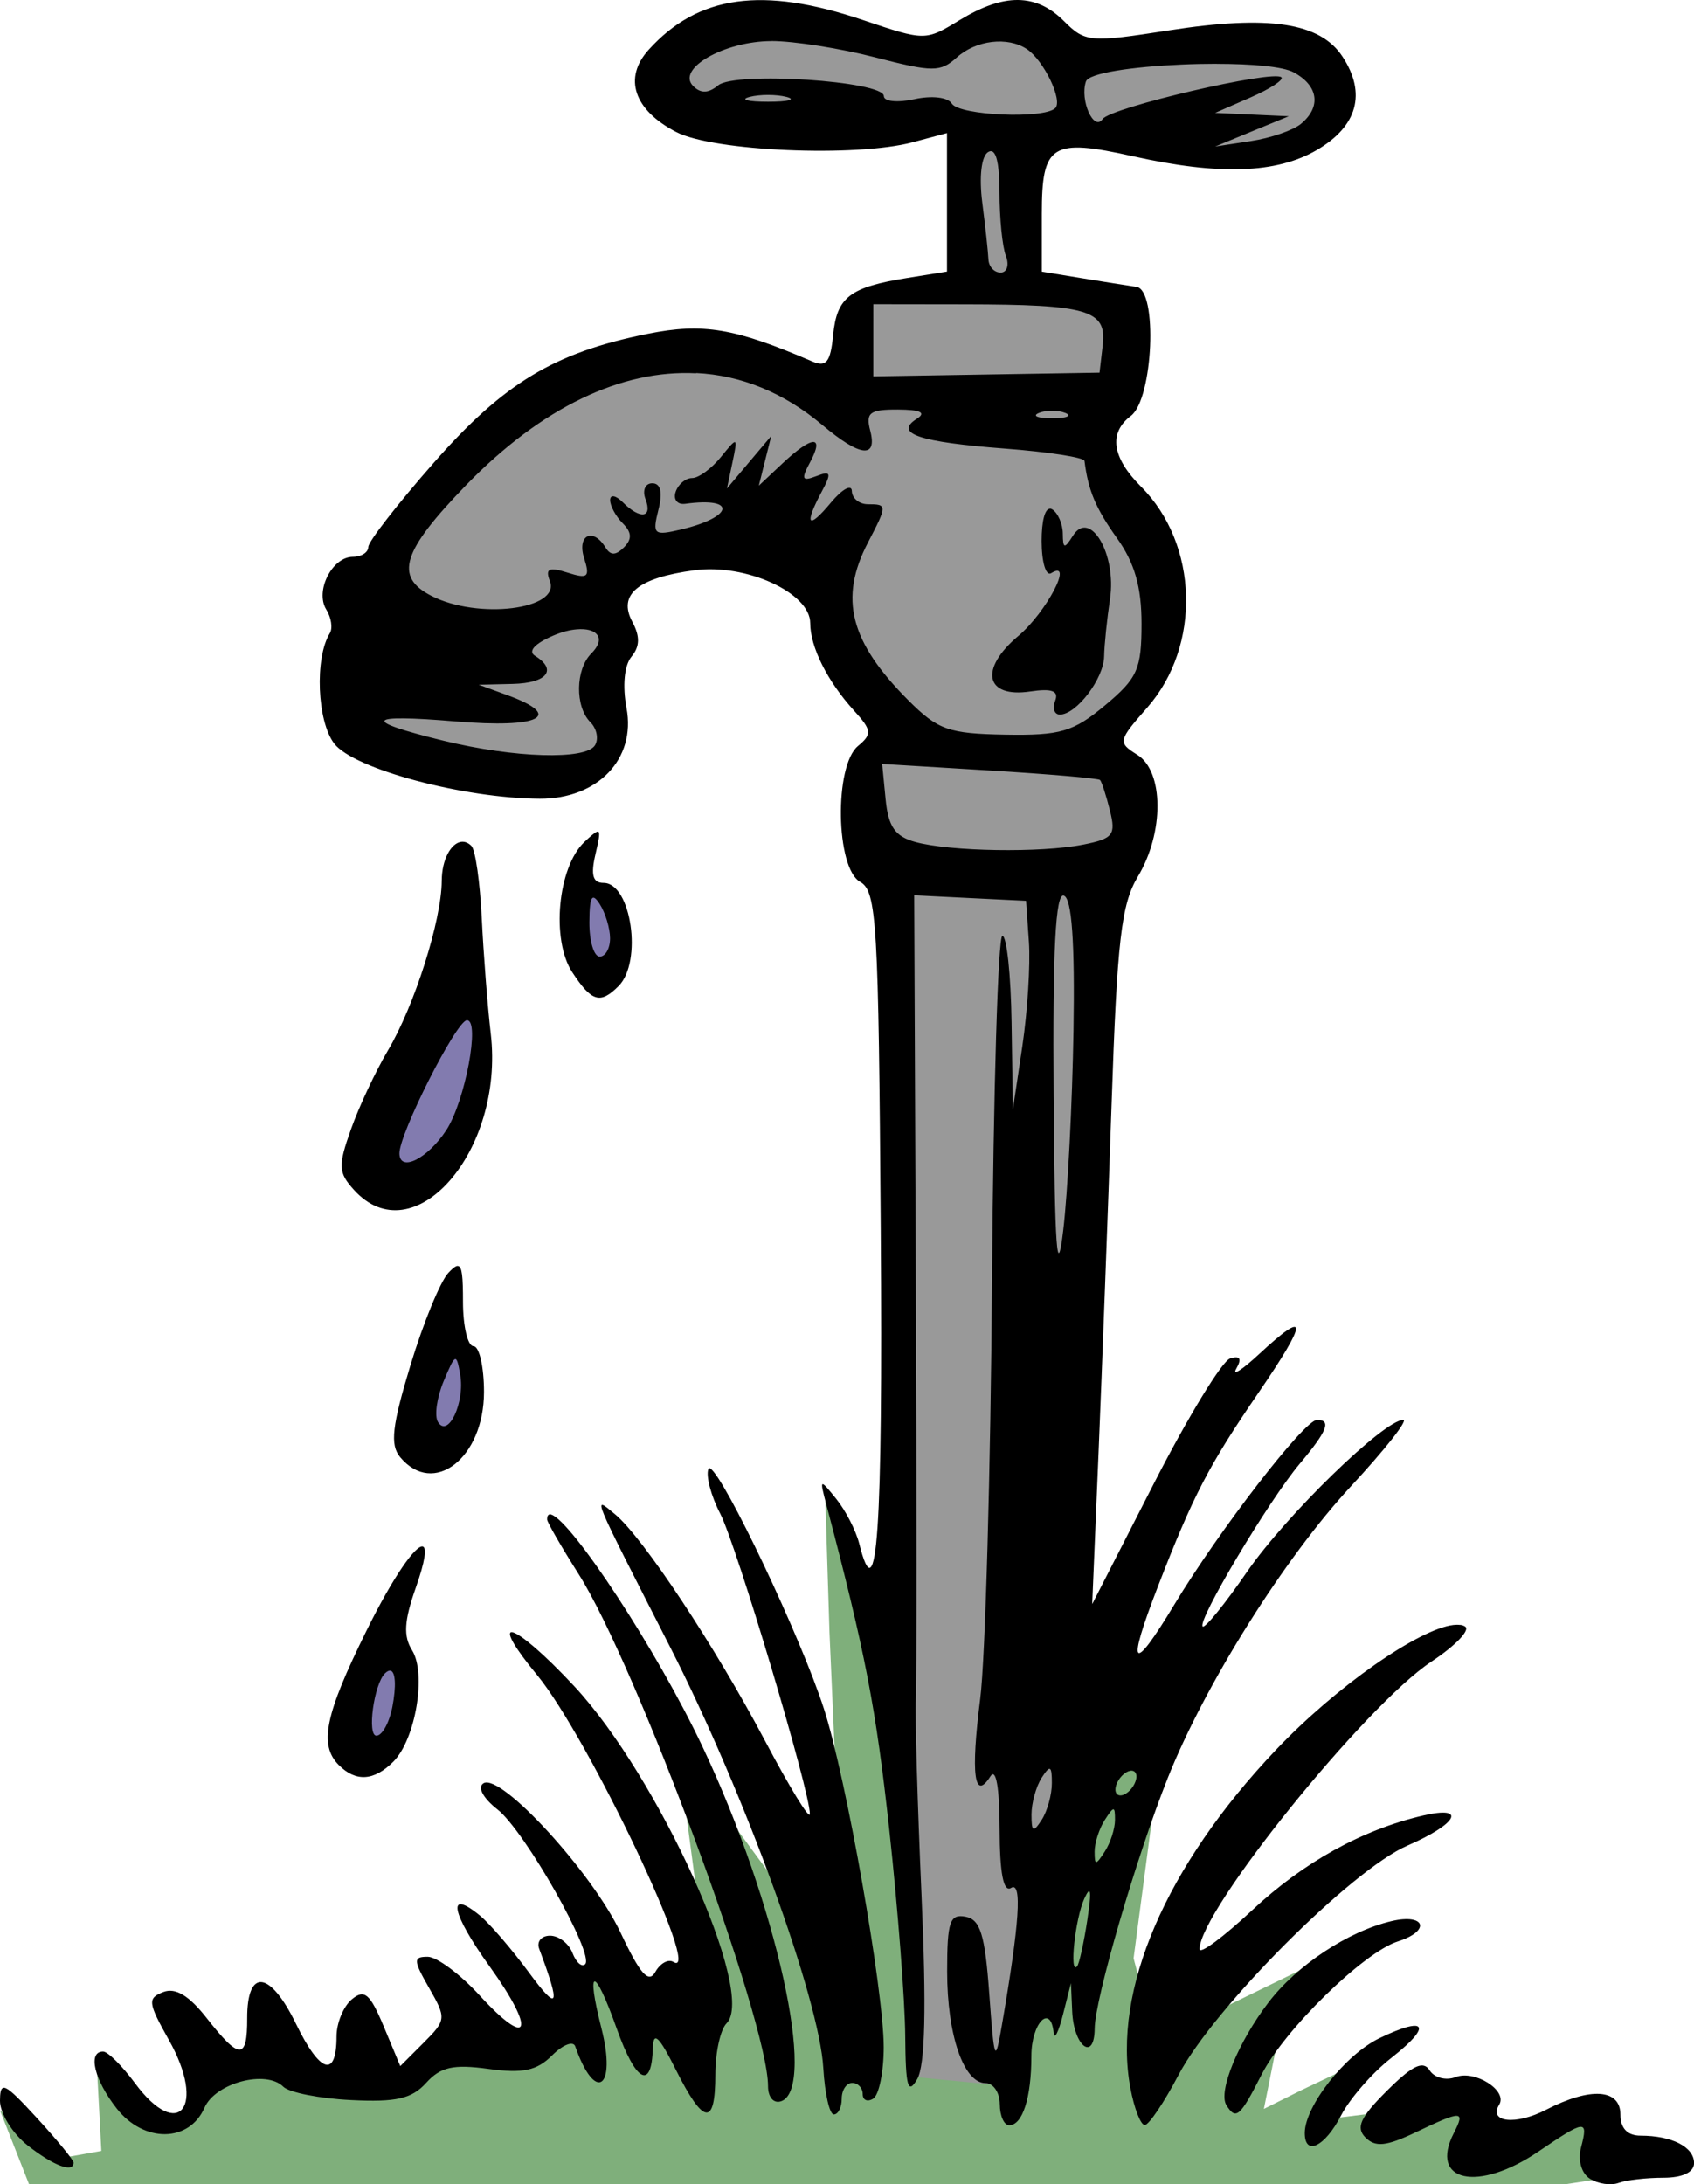
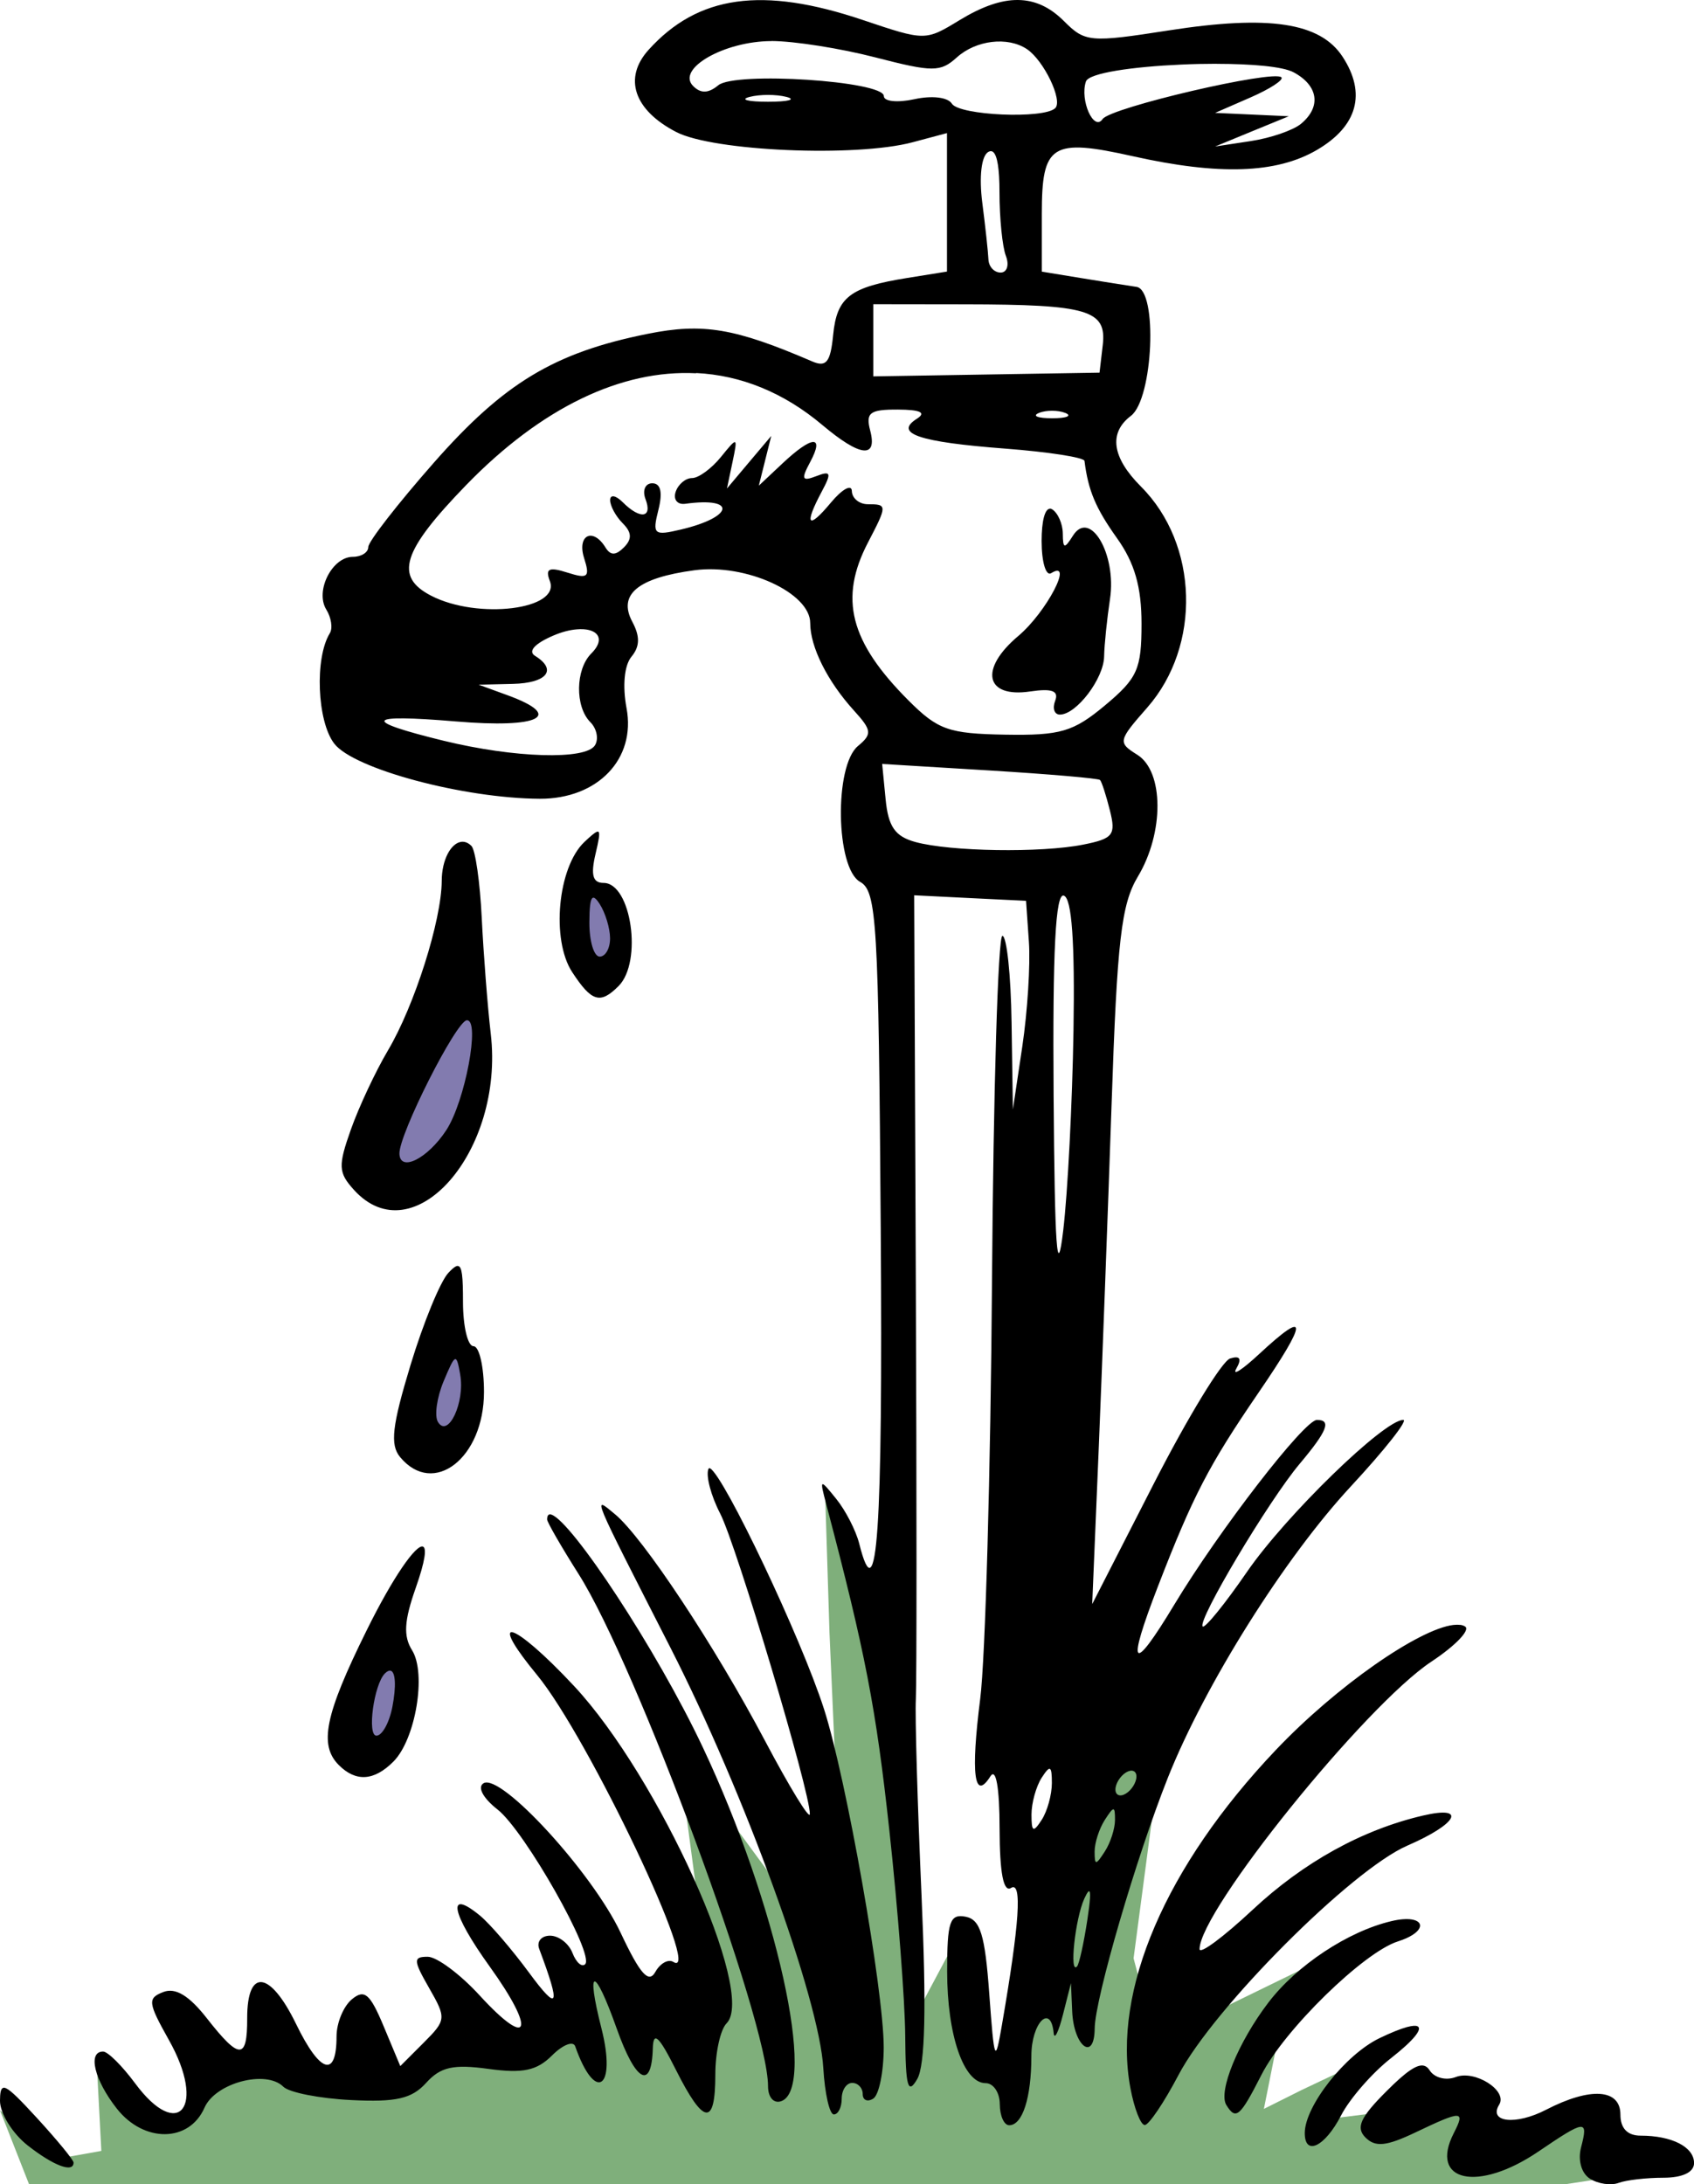
<svg xmlns="http://www.w3.org/2000/svg" xmlns:ns1="http://www.inkscape.org/namespaces/inkscape" xmlns:ns2="http://sodipodi.sourceforge.net/DTD/sodipodi-0.dtd" width="27.262mm" height="35.138mm" viewBox="0 0 27.262 35.138" version="1.1" id="svg1040" ns1:version="0.92.2 5c3e80d, 2017-08-06" ns2:docname="water-tap-colour.svg">
  <title id="title1066">Water tap</title>
  <ns2:namedview id="namedview1042" pagecolor="#ffffff" bordercolor="#666666" borderopacity="1.0" ns1:showpageshadow="2" ns1:pageopacity="0.0" ns1:pagecheckerboard="0" ns1:deskcolor="#d1d1d1" ns1:document-units="mm" showgrid="false" ns1:zoom="2.8292" ns1:cx="66.666667" ns1:cy="80.30303" ns1:window-width="1436" ns1:window-height="856" ns1:window-x="4" ns1:window-y="0" ns1:window-maximized="1" ns1:current-layer="layer1" ns1:snap-global="false" />
  <defs id="defs1037" />
  <g ns1:label="Lager 1" ns1:groupmode="layer" id="layer1" transform="translate(-69.532,-73.3)">
    <g id="g3110">
      <path ns1:connector-curvature="0" id="path3104" d="m 77.011,89.123 -0.979,1.468 -0.349,1.491 0.513,0.28 1.025,-1.002 0.116,-1.002 -0.116,-0.885 z m 1.911,-1.561 -0.256,0.746 0.303,0.699 0.373,-0.047 0.256,-0.349 -0.116,-0.722 -0.233,-0.256 z m -2.307,7.409 -0.513,1.305 0.606,0.349 0.443,-0.513 V 95.297 L 77.035,95.064 Z m -0.909,4.427 -0.606,1.514 0.186,0.536 0.419,0.093 0.326,-0.489 0.07,-0.815 -0.349,-0.419 z" style="fill:#827baf;stroke:none;stroke-width:0.265px;stroke-linecap:butt;stroke-linejoin:miter;stroke-opacity:1;fill-opacity:1" />
      <path ns1:connector-curvature="0" id="path3102" d="m 70.045,108.555 -0.513,-1.305 0.979,0.769 0.652,-0.116 -0.07,-1.328 0.652,0.722 0.582,0.163 0.419,-0.14 0.373,-0.792 1.608,0.349 0.979,-0.047 1.095,-0.536 1.514,0.07 0.559,-0.699 0.349,-1.002 0.629,0.839 0.839,0.117 0.233,-0.513 -0.489,-3.681 2.19,2.982 0.489,0.443 -0.233,-5.289 -0.07,-2.237 1.375,3.285 0.163,4.963 0.559,-1.048 0.326,1.724 0.513,0.513 0.513,-2.12 0.582,-1.911 1.468,-2.959 -0.116,1.864 -0.419,3.169 0.349,1.328 3.635,-1.771 -1.561,1.235 -0.326,1.631 0.606,-0.303 1.328,-0.629 -0.909,1.095 1.491,-0.186 h 0.932 l 0.07,0.932 1.911,-1.025 0.396,0.909 1.002,0.117 -2.283,0.349 -7.456,0.117 -16.449,-0.023 z" style="fill:#7faf7b;stroke:none;stroke-width:0.265px;stroke-linecap:butt;stroke-linejoin:miter;stroke-opacity:1;fill-opacity:1" />
-       <path ns1:connector-curvature="0" id="path2557" d="m 85.819,73.629 -1.351,0.489 -2.563,-0.652 -1.305,0.559 -0.419,0.839 0.652,0.466 3.169,-0.116 1.258,0.07 -0.21,1.118 0.023,1.514 -1.351,0.14 -0.349,0.14 -0.21,1.514 -2.307,-0.885 -1.841,0.513 -1.142,0.559 -2.12,2.213 -0.676,2.982 1.258,0.559 2.54,0.093 0.513,-0.303 -0.07,-2.307 v -0.536 l 1.911,-0.629 1.188,0.373 0.792,1.561 0.746,1.328 -0.443,0.186 -0.14,0.932 0.396,1.002 0.163,0.699 0.07,2.26 -0.023,7.176 0.14,7.13 0.023,1.514 0.093,0.582 1.678,0.163 0.396,-2.912 0.559,-2.61 -0.326,-2.679 0.513,-4.986 0.233,-4.543 0.047,-2.004 0.303,-0.21 0.28,-1.072 -0.769,-0.443 0.419,-0.582 0.699,-1.048 -0.256,-2.074 -1.142,-1.421 0.676,-0.769 0.14,-1.258 -1.631,-0.373 0.023,-2.283 0.629,-0.047 1.584,-0.023 0.909,0.349 0.932,-0.07 0.932,-0.699 -0.21,-0.979 -1.188,-0.256 -2.982,0.349 z" style="fill:#999999;stroke:none;stroke-width:0.265px;stroke-linecap:butt;stroke-linejoin:miter;stroke-opacity:1" />
      <path ns2:nodetypes="cccsscccccsccssssccccccssscccsccscscccccccccccscccccccssccsssccccsssscsscssccscccccccccsccscssscccscssccscsccccscccccccsssccsssssccscssccccccccccccscccscsscssssscsccccccccccsscsssscsccccccscccssssssscscsscsccssscccsscccccssccsccccccssssssssscscccscsssscssccsscsccccsscsssssssccccsscccsssccssssssccscssscscccccsscccccscsssssscccssssccssscscsssscccsssccccssscscsssccsccscsccccsscccsssscscscssssssssssscsssscsssscsscccsscscccccccsccsssscsssccccssscc" d="m 85.915,73.3 c -0.273,-0.003 -0.58,0.105 -0.937,0.322 -0.555,0.338 -0.555,0.338 -1.561,-5.17e-4 -1.615,-0.544 -2.651,-0.4 -3.446,0.479 -0.412,0.455 -0.238,0.971 0.445,1.324 0.598,0.309 2.891,0.408 3.804,0.164 L 84.772,75.441 v 1.114 1.114 l -0.635,0.102 c -0.928,0.148 -1.137,0.308 -1.197,0.918 -0.043,0.439 -0.11,0.523 -0.338,0.425 -1.245,-0.536 -1.757,-0.622 -2.644,-0.444 -1.506,0.302 -2.315,0.79 -3.447,2.077 -0.578,0.657 -1.052,1.266 -1.052,1.353 0,0.087 -0.112,0.158 -0.248,0.158 -0.335,0 -0.612,0.55 -0.428,0.848 0.081,0.13 0.106,0.302 0.057,0.381 -0.246,0.398 -0.205,1.42 0.072,1.777 0.315,0.407 2.081,0.88 3.307,0.886 0.932,0.004 1.55,-0.64 1.396,-1.458 -0.067,-0.359 -0.036,-0.688 0.079,-0.827 0.136,-0.164 0.14,-0.326 0.014,-0.562 -0.235,-0.439 0.088,-0.707 1,-0.829 0.826,-0.111 1.863,0.362 1.863,0.85 0,0.384 0.276,0.936 0.704,1.407 0.288,0.317 0.295,0.379 0.064,0.571 -0.384,0.319 -0.358,1.965 0.035,2.185 0.268,0.15 0.297,0.638 0.332,5.596 0.034,4.877 -0.057,6.202 -0.346,5.051 -0.053,-0.21 -0.219,-0.533 -0.369,-0.719 -0.267,-0.331 -0.271,-0.329 -0.162,0.085 0.629,2.384 0.801,3.276 1.016,5.25 0.137,1.257 0.251,2.743 0.255,3.302 0.006,0.822 0.043,0.954 0.193,0.695 0.128,-0.22 0.149,-1.148 0.069,-2.963 -0.064,-1.454 -0.106,-2.871 -0.091,-3.151 0.014,-0.279 0.014,-3.303 -5.16e-4,-6.719 l -0.026,-6.211 0.9,0.045 0.9,0.044 0.046,0.663 c 0.025,0.365 -0.023,1.12 -0.106,1.678 l -0.152,1.016 -0.021,-1.396 c -0.011,-0.768 -0.078,-1.397 -0.148,-1.397 -0.07,2.7e-4 -0.145,2.496 -0.167,5.545 -0.022,3.05 -0.107,6.079 -0.19,6.731 -0.154,1.211 -0.096,1.655 0.164,1.245 0.09,-0.142 0.147,0.177 0.148,0.839 0.002,0.72 0.062,1.032 0.185,0.956 0.181,-0.112 0.136,0.566 -0.148,2.209 -0.108,0.627 -0.123,0.59 -0.203,-0.506 -0.069,-0.952 -0.144,-1.195 -0.382,-1.24 -0.253,-0.048 -0.296,0.08 -0.296,0.88 0,1.026 0.266,1.798 0.62,1.798 0.125,0 0.227,0.152 0.227,0.338 h 5.17e-4 c 0,0.186 0.068,0.339 0.151,0.339 0.215,0 0.357,-0.442 0.357,-1.115 0,-0.532 0.313,-0.852 0.359,-0.367 0.011,0.116 0.078,-0.016 0.149,-0.296 l 0.129,-0.508 0.02,0.455 c 0.025,0.564 0.357,0.816 0.362,0.274 0.004,-0.477 0.671,-2.761 1.177,-4.032 0.598,-1.502 1.877,-3.537 2.945,-4.688 0.546,-0.588 0.926,-1.07 0.844,-1.07 -0.309,0 -1.888,1.535 -2.514,2.443 -0.357,0.519 -0.679,0.915 -0.714,0.88 -0.091,-0.091 1.061,-2.023 1.561,-2.617 0.445,-0.529 0.515,-0.706 0.278,-0.706 -0.203,0 -1.572,1.772 -2.296,2.972 -0.683,1.133 -0.775,1.028 -0.261,-0.299 0.561,-1.45 0.816,-1.941 1.609,-3.1 0.809,-1.181 0.814,-1.372 0.017,-0.632 -0.276,0.256 -0.44,0.361 -0.366,0.232 0.091,-0.159 0.058,-0.211 -0.101,-0.161 -0.129,0.04 -0.681,0.945 -1.227,2.012 l -0.992,1.939 0.103,-2.455 c 0.056,-1.35 0.15,-3.865 0.209,-5.588 0.089,-2.637 0.156,-3.216 0.423,-3.661 0.424,-0.706 0.42,-1.692 -0.01,-1.96 -0.315,-0.197 -0.309,-0.224 0.161,-0.759 0.872,-0.994 0.826,-2.628 -0.101,-3.555 -0.467,-0.467 -0.524,-0.864 -0.162,-1.138 0.358,-0.271 0.435,-2.025 0.09,-2.075 -0.14,-0.02 -0.54,-0.084 -0.889,-0.141 l -0.635,-0.104 v -0.929 c 0,-1.121 0.156,-1.22 1.469,-0.927 1.383,0.309 2.307,0.278 2.957,-0.101 0.655,-0.382 0.801,-0.911 0.414,-1.501 -0.36,-0.55 -1.182,-0.674 -2.796,-0.423 -1.272,0.198 -1.347,0.191 -1.688,-0.15 -0.223,-0.223 -0.463,-0.336 -0.737,-0.339 z m -3.967,0.66 c 0.362,0 1.115,0.119 1.674,0.264 0.92,0.238 1.045,0.238 1.308,0 0.309,-0.279 0.819,-0.34 1.128,-0.134 0.272,0.182 0.581,0.824 0.457,0.949 -0.179,0.179 -1.547,0.119 -1.665,-0.072 -0.064,-0.103 -0.321,-0.133 -0.603,-0.071 -0.271,0.059 -0.491,0.037 -0.491,-0.05 0,-0.243 -2.394,-0.399 -2.665,-0.174 -0.158,0.131 -0.282,0.135 -0.404,0.012 -0.277,-0.277 0.503,-0.723 1.262,-0.723 z m 7.163,0.367 c 0.562,5.1e-4 1.063,0.042 1.239,0.136 0.399,0.214 0.449,0.556 0.119,0.829 -0.125,0.104 -0.488,0.229 -0.805,0.277 l -0.577,0.088 0.593,-0.244 0.593,-0.243 -0.593,-0.027 -0.593,-0.027 0.571,-0.249 c 0.314,-0.137 0.536,-0.282 0.496,-0.323 -0.126,-0.126 -2.751,0.486 -2.877,0.671 -0.142,0.208 -0.37,-0.303 -0.269,-0.604 0.046,-0.138 0.764,-0.238 1.53,-0.272 0.191,-0.009 0.386,-0.013 0.573,-0.013 z m -7.219,0.5 c 0.107,0 0.215,0.011 0.297,0.032 0.163,0.043 0.029,0.078 -0.297,0.078 -0.326,0 -0.459,-0.035 -0.296,-0.078 0.082,-0.021 0.189,-0.032 0.296,-0.032 z m 3.585,0.905 c 0.013,-1.7e-4 0.026,0.004 0.037,0.013 0.068,0.054 0.103,0.271 0.103,0.646 0,0.417 0.046,0.879 0.103,1.026 0.057,0.147 0.018,0.268 -0.085,0.268 -0.103,0 -0.191,-0.095 -0.196,-0.212 -0.005,-0.116 -0.049,-0.527 -0.099,-0.913 -0.053,-0.416 -0.015,-0.747 0.094,-0.814 0.015,-0.009 0.029,-0.014 0.042,-0.014 z m -1.891,2.462 1.482,0.002 c 1.976,0.003 2.276,0.092 2.211,0.655 l -0.052,0.444 -1.821,0.03 -1.82,0.03 v -0.581 z m -2.849,1.107 c 0.72,0.036 1.408,0.313 2.03,0.837 0.609,0.513 0.889,0.544 0.769,0.087 -0.075,-0.286 -0.006,-0.338 0.446,-0.336 0.364,0.002 0.461,0.049 0.305,0.148 -0.374,0.237 0.036,0.375 1.421,0.48 0.695,0.053 1.27,0.142 1.277,0.198 0.06,0.477 0.179,0.759 0.521,1.24 0.286,0.4 0.397,0.787 0.397,1.379 0,0.732 -0.065,0.877 -0.587,1.313 -0.512,0.427 -0.716,0.487 -1.609,0.472 -0.909,-0.016 -1.081,-0.077 -1.554,-0.55 -0.944,-0.945 -1.122,-1.64 -0.652,-2.542 0.312,-0.599 0.312,-0.615 -0.001,-0.615 -0.14,0 -0.256,-0.096 -0.259,-0.212 -0.003,-0.116 -0.156,-0.032 -0.339,0.188 -0.369,0.443 -0.434,0.36 -0.144,-0.182 0.16,-0.299 0.146,-0.337 -0.089,-0.246 -0.232,0.089 -0.248,0.051 -0.098,-0.228 0.234,-0.437 0.033,-0.427 -0.446,0.023 l -0.381,0.358 0.1,-0.4 0.1,-0.4 -0.357,0.423 -0.356,0.423 0.089,-0.423 c 0.087,-0.414 0.083,-0.416 -0.186,-0.084 -0.151,0.186 -0.359,0.339 -0.464,0.339 -0.105,0 -0.224,0.1 -0.265,0.223 -0.041,0.123 0.029,0.209 0.156,0.191 0.835,-0.115 0.778,0.214 -0.071,0.414 -0.436,0.103 -0.462,0.08 -0.362,-0.317 0.071,-0.282 0.037,-0.427 -0.099,-0.427 -0.113,0 -0.162,0.114 -0.109,0.254 0.117,0.305 -0.084,0.333 -0.366,0.051 -0.113,-0.113 -0.203,-0.128 -0.203,-0.034 0,0.093 0.091,0.261 0.203,0.373 0.146,0.146 0.152,0.254 0.019,0.387 -0.133,0.133 -0.216,0.133 -0.298,0 -0.202,-0.327 -0.46,-0.198 -0.343,0.172 0.098,0.308 0.062,0.339 -0.268,0.234 -0.299,-0.095 -0.36,-0.065 -0.283,0.136 0.176,0.459 -1.159,0.624 -1.91,0.236 -0.597,-0.308 -0.468,-0.717 0.563,-1.78 1.214,-1.251 2.501,-1.86 3.7,-1.799 z m 5.727,0.607 c 0.077,0 0.154,0.012 0.212,0.035 0.116,0.047 0.021,0.086 -0.212,0.086 -0.233,0 -0.328,-0.039 -0.211,-0.086 0.058,-0.024 0.135,-0.035 0.211,-0.035 z m -0.036,1.576 c -0.081,0.002 -0.133,0.199 -0.133,0.519 0,0.337 0.069,0.57 0.153,0.518 0.375,-0.232 -0.076,0.63 -0.529,1.011 -0.632,0.532 -0.532,0.999 0.191,0.892 0.353,-0.052 0.465,-0.01 0.403,0.15 -0.047,0.122 -0.013,0.222 0.076,0.222 0.266,0 0.706,-0.578 0.712,-0.936 0.003,-0.184 0.046,-0.601 0.095,-0.927 0.108,-0.717 -0.323,-1.449 -0.597,-1.015 -0.137,0.217 -0.161,0.212 -0.163,-0.034 -0.001,-0.157 -0.079,-0.333 -0.172,-0.391 -0.013,-0.008 -0.025,-0.011 -0.036,-0.011 z m -7.503,1.939 c 0.245,0.016 0.341,0.173 0.122,0.391 -0.255,0.255 -0.263,0.854 -0.015,1.103 0.104,0.104 0.138,0.271 0.075,0.373 -0.148,0.239 -1.295,0.205 -2.435,-0.073 -1.335,-0.326 -1.266,-0.434 0.196,-0.311 1.352,0.114 1.749,-0.086 0.833,-0.421 l -0.466,-0.17 0.55,-0.013 c 0.551,-0.013 0.72,-0.227 0.358,-0.451 -0.119,-0.073 -0.006,-0.198 0.296,-0.327 0.136,-0.058 0.263,-0.09 0.372,-0.099 0.041,-0.004 0.079,-0.004 0.114,-0.002 z m 4.804,2.167 1.729,0.105 c 0.951,0.058 1.751,0.127 1.777,0.153 0.027,0.027 0.098,0.247 0.159,0.49 0.099,0.394 0.053,0.454 -0.43,0.55 h -5.17e-4 c -0.677,0.135 -2.139,0.112 -2.7,-0.042 -0.327,-0.09 -0.436,-0.246 -0.479,-0.687 z m -4.591,1.092 c -0.036,0.012 -0.101,0.069 -0.202,0.164 -0.428,0.406 -0.537,1.573 -0.195,2.094 0.313,0.478 0.451,0.519 0.746,0.223 0.389,-0.389 0.204,-1.659 -0.241,-1.659 -0.174,0 -0.21,-0.126 -0.13,-0.466 0.051,-0.217 0.073,-0.328 0.049,-0.354 -0.006,-0.006 -0.015,-0.007 -0.027,-0.003 z m -2.182,0.161 c -0.164,0.02 -0.314,0.283 -0.315,0.629 -0.003,0.634 -0.438,2.007 -0.867,2.729 -0.197,0.333 -0.465,0.903 -0.594,1.267 -0.209,0.589 -0.204,0.696 0.048,0.974 0.956,1.056 2.423,-0.616 2.202,-2.511 -0.052,-0.449 -0.117,-1.288 -0.145,-1.862 -0.028,-0.574 -0.102,-1.096 -0.166,-1.16 -0.053,-0.053 -0.109,-0.073 -0.164,-0.066 z m 9.697,0.866 c 0.128,0.043 0.178,0.745 0.155,2.173 -0.019,1.161 -0.093,2.606 -0.165,3.211 -0.099,0.832 -0.137,0.302 -0.155,-2.174 -0.017,-2.339 0.031,-3.256 0.165,-3.211 z m -7.589,0.04 c 0.011,-0.01 0.025,-0.01 0.041,5.17e-4 0.021,0.014 0.047,0.046 0.078,0.094 0.09,0.14 0.166,0.387 0.167,0.55 0.001,0.163 -0.074,0.296 -0.167,0.296 -0.093,0 -0.167,-0.248 -0.166,-0.55 0.001,-0.235 0.014,-0.36 0.048,-0.391 z m -2.018,1.965 c 0.218,-0.011 -0.029,1.306 -0.332,1.768 -0.3,0.458 -0.745,0.681 -0.754,0.378 -0.009,-0.311 0.915,-2.139 1.086,-2.147 z m -0.145,3.952 c -0.009,-9.36e-4 -0.02,0.001 -0.032,0.007 -0.031,0.014 -0.071,0.051 -0.121,0.104 -0.129,0.136 -0.403,0.803 -0.609,1.482 -0.298,0.982 -0.332,1.284 -0.168,1.482 0.537,0.647 1.35,0.016 1.35,-1.048 0,-0.405 -0.076,-0.736 -0.169,-0.736 -0.093,0 -0.169,-0.321 -0.169,-0.714 0,-0.403 -0.014,-0.57 -0.081,-0.576 z m -0.048,1.5 c 0.035,-0.014 0.055,0.073 0.086,0.251 h -5.17e-4 c 0.078,0.445 -0.195,1.024 -0.358,0.76 -0.06,-0.097 -0.019,-0.392 0.091,-0.656 0.095,-0.226 0.146,-0.341 0.181,-0.354 z m 4.091,1.755 c -0.005,0.001 -0.009,0.006 -0.012,0.013 -0.042,0.11 0.043,0.432 0.19,0.715 0.263,0.509 1.453,4.494 1.443,4.835 -0.003,0.097 -0.327,-0.433 -0.721,-1.178 -0.807,-1.526 -1.966,-3.276 -2.416,-3.647 -0.363,-0.3 -0.398,-0.382 0.896,2.153 1.188,2.329 2.394,5.647 2.458,6.76 0.024,0.409 0.1,0.744 0.169,0.744 0.07,4.6e-4 0.127,-0.114 0.127,-0.253 0,-0.14 0.076,-0.254 0.169,-0.254 0.093,0 0.169,0.081 0.169,0.179 0,0.099 0.076,0.132 0.169,0.074 0.093,-0.058 0.169,-0.43 0.169,-0.827 0,-0.915 -0.602,-4.324 -0.96,-5.438 -0.376,-1.169 -1.607,-3.747 -1.832,-3.873 v -5.17e-4 c -0.007,-0.004 -0.014,-0.005 -0.019,-0.004 z m -2.535,0.746 c -0.047,-0.016 -0.072,0.008 -0.072,0.078 0,0.043 0.228,0.438 0.506,0.877 0.932,1.469 3.049,7.19 3.049,8.238 0,0.181 0.091,0.285 0.212,0.243 0.585,-0.205 -0.076,-3.184 -1.263,-5.696 -0.748,-1.583 -2.105,-3.628 -2.432,-3.739 z m -2.073,0.513 c -0.109,-0.031 -0.471,0.472 -0.908,1.358 -0.667,1.349 -0.766,1.835 -0.443,2.158 0.274,0.274 0.567,0.256 0.878,-0.056 0.357,-0.357 0.535,-1.416 0.301,-1.791 -0.143,-0.228 -0.128,-0.474 0.058,-1.002 0.154,-0.437 0.18,-0.648 0.114,-0.667 z m 16.692,1.261 c -0.031,-0.004 -0.067,-0.004 -0.106,5.17e-4 -0.553,0.065 -1.875,0.977 -2.86,2.014 -1.771,1.865 -2.633,3.868 -2.338,5.437 0.061,0.327 0.165,0.594 0.231,0.594 0.066,0 0.31,-0.362 0.543,-0.805 0.568,-1.08 2.782,-3.299 3.683,-3.69 0.809,-0.351 0.965,-0.65 0.254,-0.484 -0.981,0.228 -1.925,0.751 -2.746,1.518 -0.469,0.438 -0.852,0.722 -0.852,0.631 0,-0.615 2.665,-3.92 3.731,-4.625 0.387,-0.256 0.631,-0.51 0.542,-0.565 -0.022,-0.014 -0.049,-0.023 -0.08,-0.027 z M 77.755,99.558 v 5.17e-4 c -0.064,0.023 0.056,0.246 0.42,0.688 0.824,1 2.687,4.922 2.193,4.616 -0.081,-0.05 -0.212,0.022 -0.29,0.162 -0.107,0.19 -0.245,0.034 -0.558,-0.631 -0.457,-0.97 -1.93,-2.575 -2.207,-2.405 -0.102,0.063 -0.007,0.239 0.226,0.422 0.439,0.345 1.565,2.333 1.41,2.489 -0.053,0.053 -0.145,-0.028 -0.204,-0.181 -0.059,-0.153 -0.221,-0.278 -0.361,-0.278 -0.14,0 -0.218,0.095 -0.175,0.211 0.352,0.937 0.312,1.028 -0.165,0.381 -0.275,-0.373 -0.628,-0.783 -0.785,-0.913 -0.544,-0.448 -0.469,-0.048 0.155,0.819 0.748,1.04 0.642,1.341 -0.162,0.464 -0.314,-0.343 -0.691,-0.623 -0.837,-0.623 -0.236,0 -0.233,0.056 0.023,0.503 0.279,0.486 0.276,0.516 -0.088,0.88 l -0.376,0.376 -0.267,-0.639 c -0.221,-0.529 -0.31,-0.604 -0.513,-0.435 -0.135,0.112 -0.246,0.38 -0.246,0.596 0,0.677 -0.265,0.595 -0.652,-0.201 -0.418,-0.859 -0.788,-0.902 -0.786,-0.09 0.002,0.671 -0.123,0.671 -0.648,10e-4 -0.287,-0.367 -0.506,-0.499 -0.701,-0.424 -0.258,0.099 -0.249,0.17 0.09,0.774 0.604,1.074 0.155,1.642 -0.547,0.692 -0.207,-0.279 -0.437,-0.508 -0.513,-0.508 -0.252,0 -0.142,0.457 0.221,0.918 0.436,0.554 1.165,0.547 1.411,-0.015 0.175,-0.399 0.991,-0.615 1.269,-0.337 0.092,0.092 0.581,0.189 1.087,0.214 0.728,0.037 0.98,-0.021 1.211,-0.276 0.232,-0.257 0.438,-0.303 1.003,-0.225 0.555,0.076 0.779,0.028 1.024,-0.217 0.172,-0.172 0.34,-0.238 0.372,-0.146 0.322,0.919 0.669,0.684 0.423,-0.286 -0.257,-1.012 -0.114,-1.01 0.246,0.003 0.305,0.858 0.561,0.997 0.58,0.314 0.008,-0.282 0.098,-0.198 0.372,0.348 0.447,0.89 0.634,0.913 0.634,0.076 0,-0.354 0.081,-0.725 0.181,-0.825 0.483,-0.483 -1.092,-3.966 -2.454,-5.426 -0.492,-0.527 -0.85,-0.824 -0.981,-0.863 -0.016,-0.005 -0.029,-0.006 -0.038,-0.003 z m -1.934,0.62 c 0.075,0.025 0.09,0.245 0.026,0.579 -0.049,0.256 -0.165,0.466 -0.257,0.466 -0.153,0 -0.041,-0.824 0.136,-1.001 0.038,-0.038 0.07,-0.051 0.095,-0.043 z m 10.608,1.58 v 5.2e-4 c 0.024,0.012 0.031,0.086 0.031,0.226 0,0.186 -0.073,0.453 -0.164,0.593 -0.136,0.21 -0.164,0.195 -0.164,-0.085 0,-0.186 0.074,-0.453 0.164,-0.593 0.068,-0.105 0.109,-0.154 0.133,-0.142 z m 1.288,0.03 c 0.02,-0.004 0.038,-0.003 0.054,0.003 0.031,0.012 0.05,0.042 0.05,0.089 0,0.093 -0.076,0.217 -0.169,0.274 -0.093,0.058 -0.169,0.028 -0.169,-0.065 0,-0.093 0.076,-0.216 0.169,-0.274 0.023,-0.014 0.046,-0.023 0.066,-0.027 z m -0.268,0.62 c 0.023,0 0.027,0.057 0.027,0.17 0,0.14 -0.073,0.368 -0.164,0.508 -0.146,0.226 -0.164,0.226 -0.164,0 0,-0.14 0.074,-0.368 0.164,-0.508 0.073,-0.113 0.114,-0.17 0.137,-0.17 z m -0.39,1.318 c 0.029,2.7e-4 0.019,0.151 -0.028,0.46 -0.057,0.373 -0.131,0.709 -0.165,0.748 -0.128,0.145 -0.032,-0.762 0.115,-1.087 0.027,-0.059 0.048,-0.097 0.063,-0.113 0.006,-0.006 0.011,-0.009 0.015,-0.009 z m 5.05,0.45 c -0.054,0.004 -0.115,0.014 -0.183,0.03 -0.699,0.164 -1.524,0.71 -1.982,1.311 -0.484,0.634 -0.811,1.431 -0.676,1.648 0.154,0.249 0.22,0.191 0.566,-0.488 0.369,-0.724 1.643,-1.969 2.194,-2.144 0.401,-0.127 0.45,-0.32 0.22,-0.354 -0.038,-0.006 -0.085,-0.007 -0.138,-0.003 z m 0.169,1.715 c -0.027,0.002 -0.061,0.009 -0.101,0.019 -0.106,0.029 -0.255,0.088 -0.446,0.18 -0.55,0.266 -1.199,1.091 -1.201,1.524 -10e-4,0.379 0.324,0.223 0.584,-0.281 0.14,-0.271 0.502,-0.686 0.804,-0.922 0.378,-0.296 0.513,-0.477 0.424,-0.514 -0.015,-0.006 -0.036,-0.008 -0.064,-0.006 z m 0.167,0.64 v 5.2e-4 c -0.111,-0.025 -0.288,0.099 -0.593,0.404 -0.429,0.427 -0.504,0.593 -0.345,0.752 0.159,0.159 0.336,0.141 0.804,-0.082 0.75,-0.358 0.806,-0.357 0.618,0.01 -0.404,0.786 0.389,0.958 1.362,0.297 0.757,-0.514 0.804,-0.519 0.686,-0.068 -0.054,0.208 0.004,0.418 0.143,0.506 0.13,0.083 0.337,0.113 0.461,0.067 0.124,-0.046 0.448,-0.083 0.72,-0.083 0.309,0 0.494,-0.088 0.494,-0.236 0,-0.259 -0.356,-0.441 -0.86,-0.441 -0.212,0 -0.325,-0.118 -0.325,-0.338 0,-0.416 -0.483,-0.448 -1.198,-0.078 -0.486,0.251 -0.93,0.203 -0.753,-0.083 0.14,-0.226 -0.391,-0.563 -0.699,-0.444 -0.158,0.061 -0.345,0.012 -0.421,-0.109 -0.025,-0.04 -0.055,-0.065 -0.092,-0.073 z m -22.863,0.358 v 5.2e-4 c -0.039,0.013 -0.049,0.084 -0.05,0.206 -4.5e-4,0.203 0.2,0.526 0.445,0.719 0.418,0.328 0.739,0.449 0.739,0.276 0,-0.041 -0.266,-0.365 -0.592,-0.72 -0.262,-0.285 -0.41,-0.435 -0.492,-0.474 -0.021,-0.01 -0.037,-0.012 -0.051,-0.008 z" style="fill:#000000;stroke-width:0.169" id="path873" />
    </g>
  </g>
</svg>